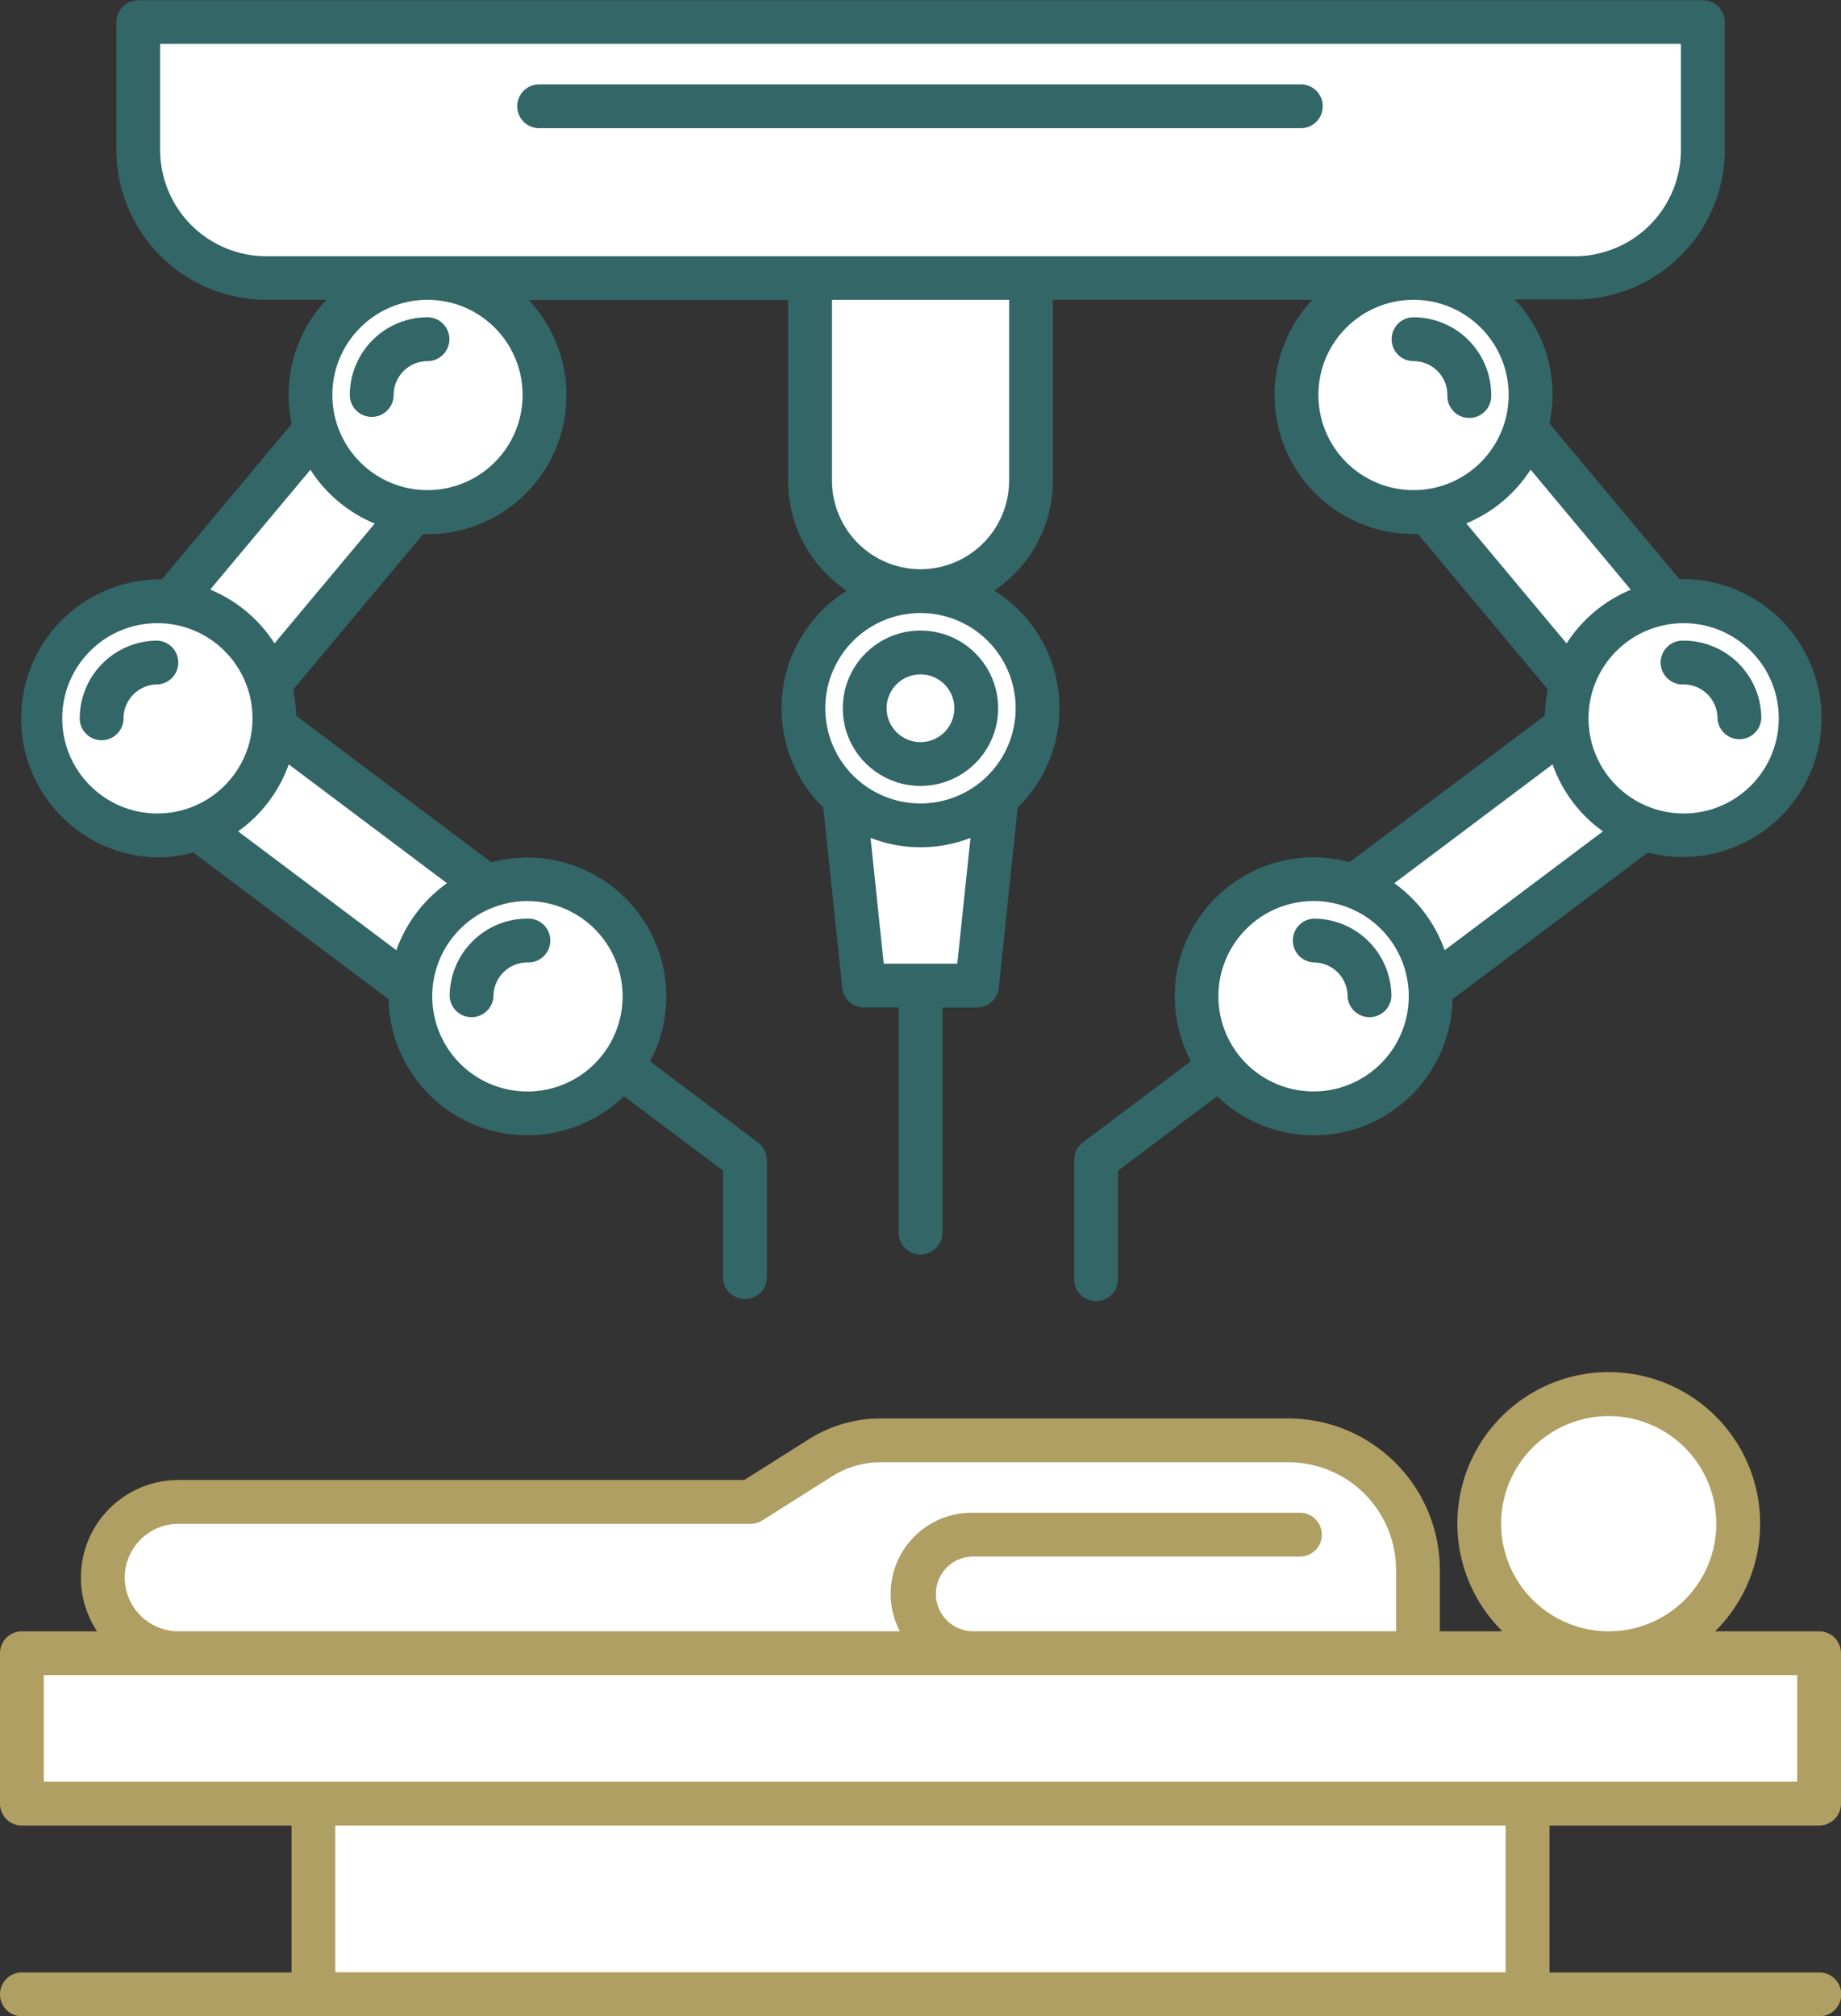
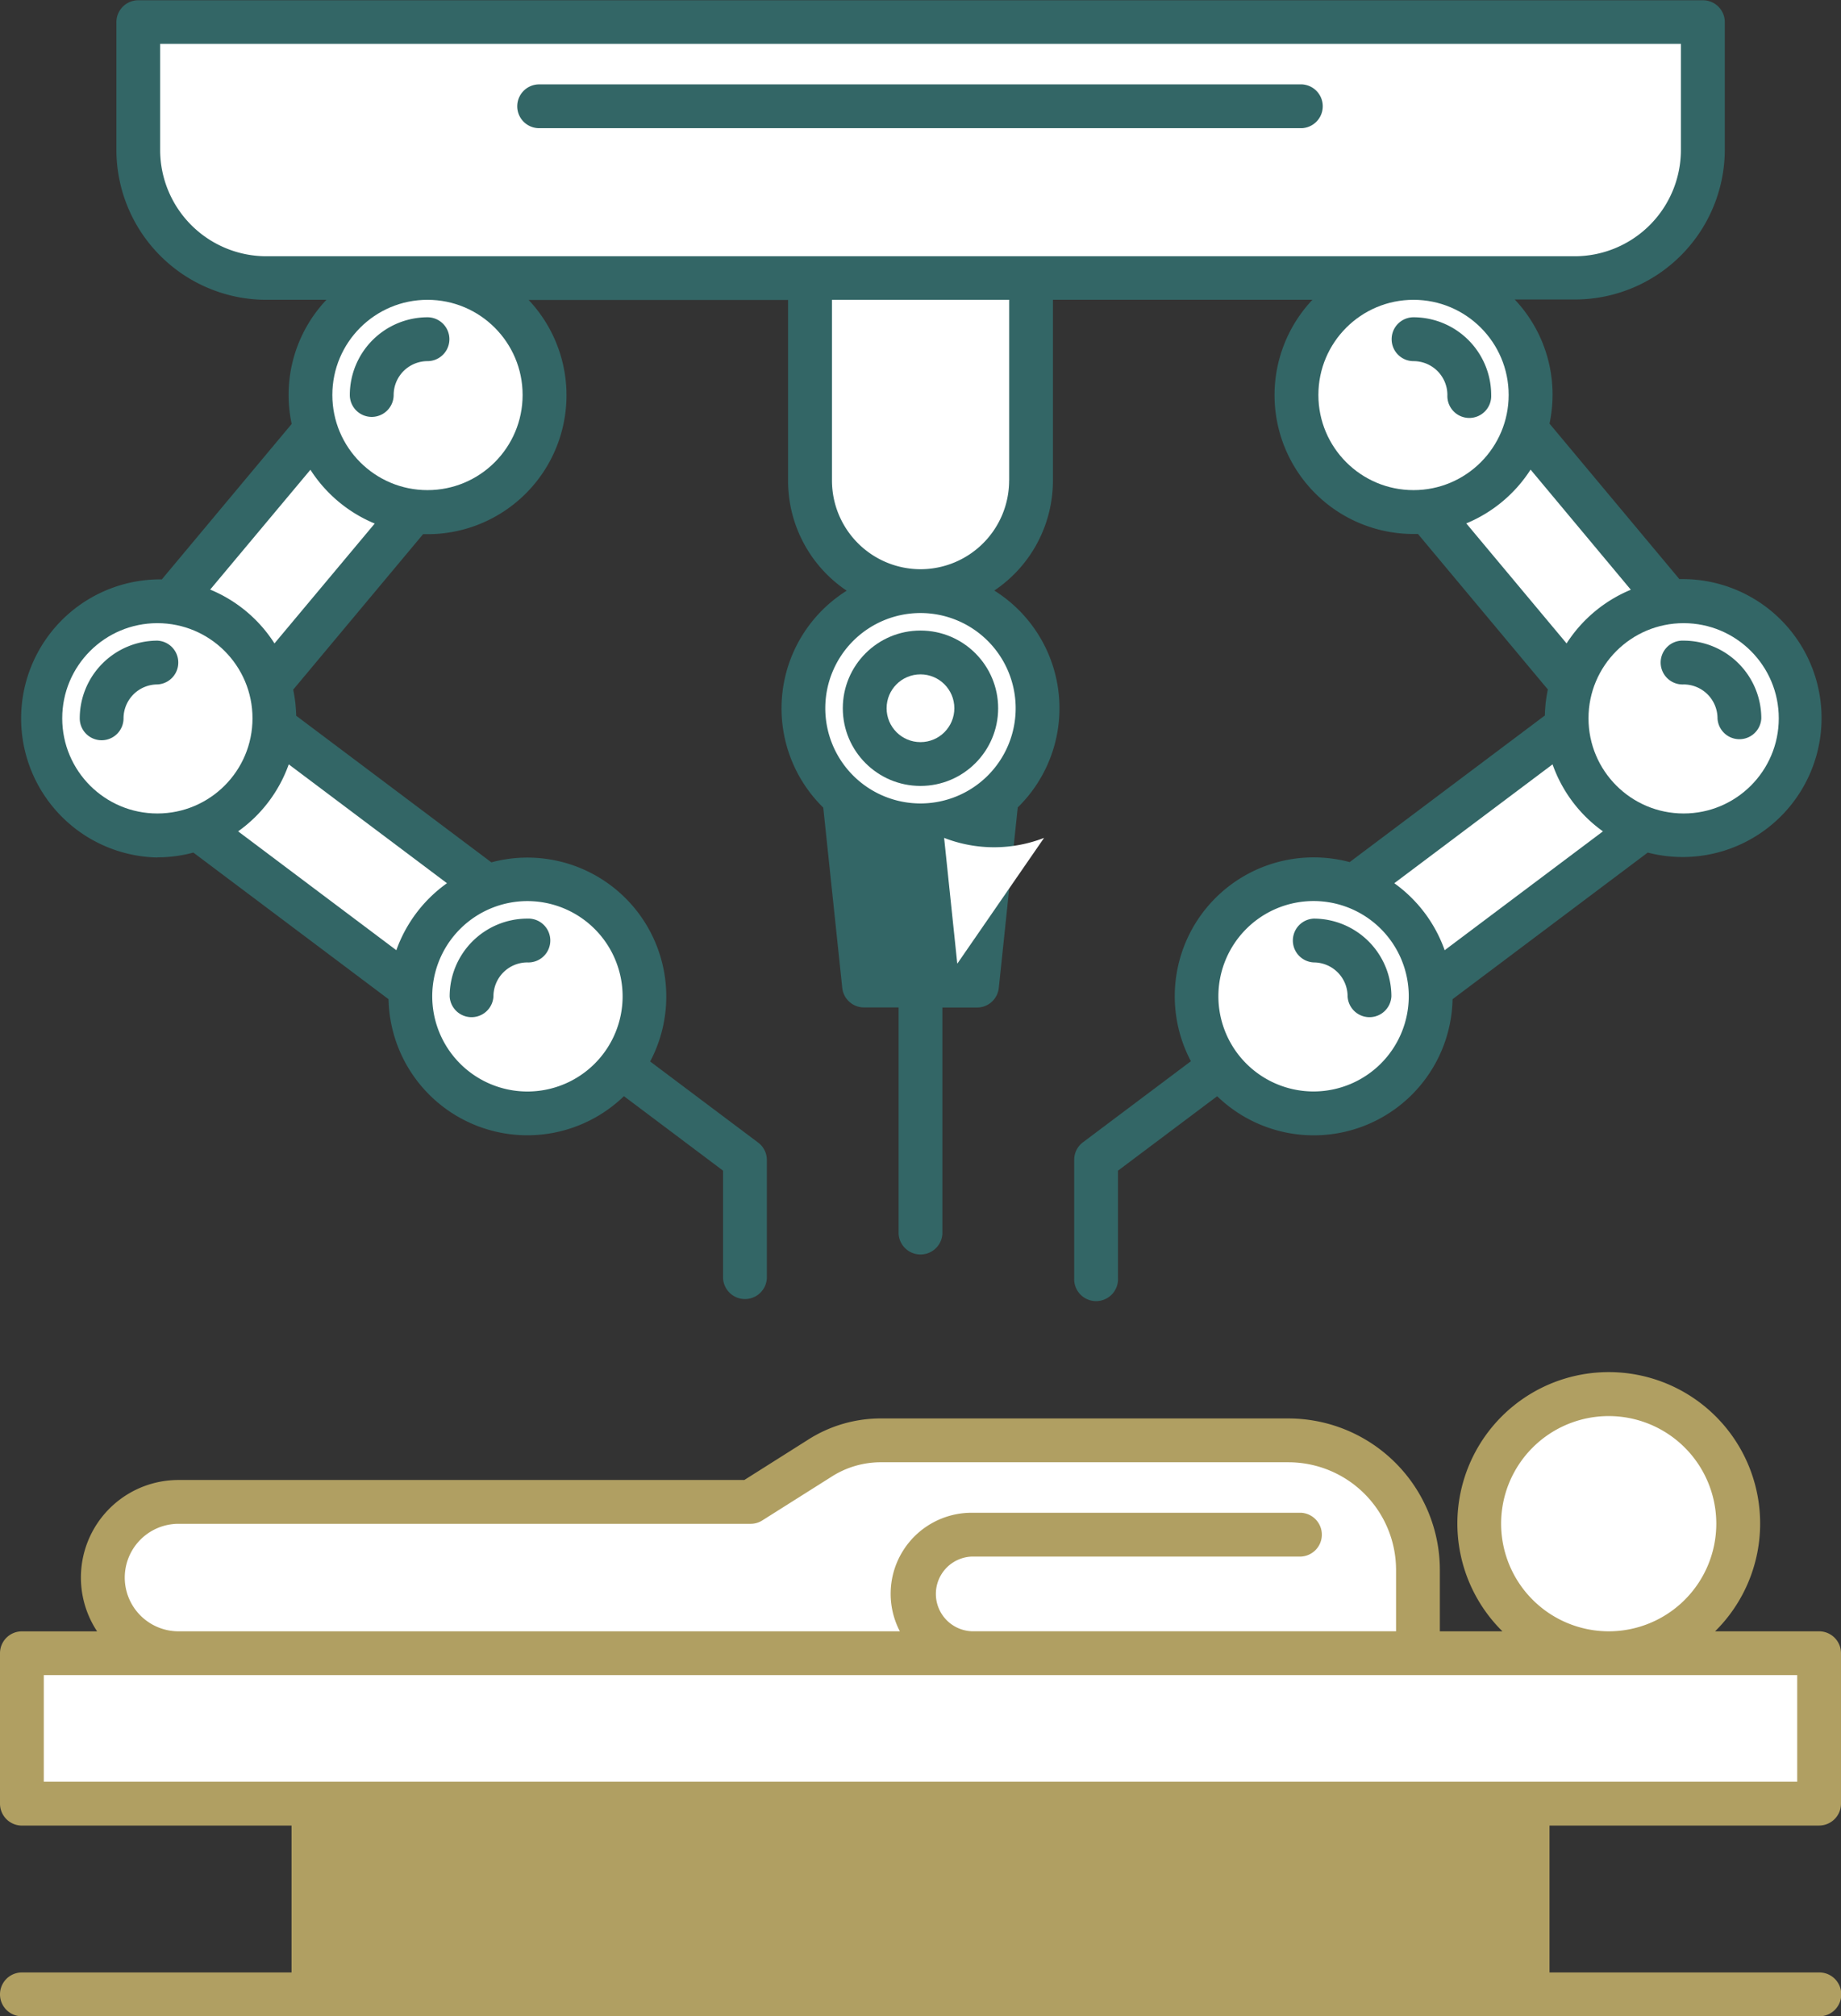
<svg xmlns="http://www.w3.org/2000/svg" id="Calque_1" data-name="Calque 1" viewBox="0 0 363.61 398.09">
  <rect x="0" y="0" width="363.61" height="398.09" fill="#333333" stroke="none" />
  <title>operation-robotisee-medynamic</title>
  <path d="M427.48,411.42a4.33,4.33,0,0,0,4.32-4.32V377.4a4.33,4.33,0,0,0-4.32-4.33H406.93a29.9,29.9,0,1,0-42,0H352.57V360.94a29.93,29.93,0,0,0-29.9-29.9H242.45a26.65,26.65,0,0,0-14.81,4.29l-12.44,7.86H103.44a19.26,19.26,0,0,0-16.07,29.89H72.52a4.32,4.32,0,0,0-4.33,4.32v29.7a4.33,4.33,0,0,0,4.33,4.33h53.25v29H72.52a4.33,4.33,0,1,0,0,8.66h355a4.33,4.33,0,0,0,0-8.66H374.23v-29h53.25Z" transform="translate(-68.19 -50.95)" style="fill:#b09f62" />
  <path d="M92.83,362.46a10.63,10.63,0,0,1,10.62-10.62H216.39a4.21,4.21,0,0,0,1.26-.17,4.15,4.15,0,0,0,1.17-.54l13.45-8.49a18.06,18.06,0,0,1,10.19-2.95h80.21a21.27,21.27,0,0,1,21.25,21.24v12.13H260.14a7.38,7.38,0,0,1,0-14.75h65a4.33,4.33,0,0,0,0-8.65h-65a16,16,0,0,0-14.22,23.41H103.43A10.62,10.62,0,0,1,92.83,362.46Z" transform="translate(-68.19 -50.95)" style="fill:#fff" />
  <polygon points="8.65 330.77 35.24 330.77 35.25 330.77 170.97 330.77 170.97 330.77 191.96 330.77 191.96 330.77 191.97 330.77 280.04 330.77 280.05 330.77 280.05 330.77 317.7 330.77 317.72 330.77 317.74 330.77 354.96 330.77 354.96 351.82 8.65 351.82 8.65 330.77" style="fill:#fff" />
-   <rect x="66.22" y="360.47" width="231.15" height="28.97" style="fill:#fff" />
  <path d="M99.28,220.24a27.33,27.33,0,0,0,7.1-.94l38.55,28.95a27.42,27.42,0,0,0,46.49,19.15L211,282.11v21.23a4.33,4.33,0,0,0,8.65,0V280a4.3,4.3,0,0,0-1.74-3.45h0l-21.31-16a27.43,27.43,0,0,0-31.36-39.32l-38.55-28.95a28.2,28.2,0,0,0-.59-5.15l25.65-30.7.85,0a27.43,27.43,0,0,0,20-46.25h51.24v35.71a26.13,26.13,0,0,0,11.58,21.7,27.41,27.41,0,0,0-4.63,42.83L234.54,246a4.32,4.32,0,0,0,4.3,3.88h6.83v44.66a4.33,4.33,0,0,0,8.65,0V249.9h6.83a4.33,4.33,0,0,0,4.31-3.88l3.74-35.63a27.41,27.41,0,0,0-4.63-42.83,26.15,26.15,0,0,0,11.58-21.71v-35.7H327.4a27.42,27.42,0,0,0,20,46.24l.85,0,25.65,30.7a28,28,0,0,0-.59,5.14l-38.55,28.95a27.76,27.76,0,0,0-7.1-.93,27.42,27.42,0,0,0-24.26,40.25l-21.31,16v0a4.3,4.3,0,0,0-1.74,3.44v23.39a4.33,4.33,0,1,0,8.65,0V282.11l19.59-14.7a27.42,27.42,0,0,0,46.49-19.16l38.55-28.95a27.44,27.44,0,1,0,7.11-54l-.86,0-25.65-30.7a27.61,27.61,0,0,0,.6-5.72,27.32,27.32,0,0,0-7.47-18.79h11.89a29.64,29.64,0,0,0,29.6-29.6V55.28A4.32,4.32,0,0,0,404.51,51h-309a4.33,4.33,0,0,0-4.33,4.33V80.55a29.64,29.64,0,0,0,29.6,29.6h11.88a27.32,27.32,0,0,0-6.86,24.51l-25.65,30.7-.85,0a27.46,27.46,0,0,0,0,54.91Z" transform="translate(-68.19 -50.95)" style="fill:#366" />
  <path d="M191.16,247.68a18.8,18.8,0,1,1-18.79-18.8A18.82,18.82,0,0,1,191.16,247.68Z" transform="translate(-68.19 -50.95)" style="fill:#fff" />
  <path d="M146.47,238.58l-31.25-23.47a27.56,27.56,0,0,0,10-13.23l31.25,23.47A27.61,27.61,0,0,0,146.47,238.58Z" transform="translate(-68.19 -50.95)" style="fill:#fff" />
-   <path d="M257.26,241.24H242.73l-2.6-24.84a27.25,27.25,0,0,0,19.74,0Z" transform="translate(-68.19 -50.95)" style="fill:#fff" />
+   <path d="M257.26,241.24l-2.6-24.84a27.25,27.25,0,0,0,19.74,0Z" transform="translate(-68.19 -50.95)" style="fill:#fff" />
  <path d="M268.79,190.8A18.8,18.8,0,1,1,250,172h0A18.8,18.8,0,0,1,268.79,190.8Z" transform="translate(-68.19 -50.95)" style="fill:#fff" />
  <path d="M267.5,145.85a17.52,17.52,0,0,1-17.5,17.5h0a17.52,17.52,0,0,1-17.49-17.5v-35.7h35v35.7Z" transform="translate(-68.19 -50.95)" style="fill:#fff" />
  <path d="M327.63,266.47a18.8,18.8,0,1,1,18.8-18.79A18.81,18.81,0,0,1,327.63,266.47Z" transform="translate(-68.19 -50.95)" style="fill:#fff" />
  <path d="M353.52,238.58a27.55,27.55,0,0,0-9.95-13.23l31.26-23.47a27.5,27.5,0,0,0,9.95,13.23Z" transform="translate(-68.19 -50.95)" style="fill:#fff" />
  <circle cx="332.53" cy="141.84" r="18.79" style="fill:#fff" />
  <path d="M390.29,167.4A27.66,27.66,0,0,0,377.6,178l-19.81-23.7a27.65,27.65,0,0,0,12.7-10.62Z" transform="translate(-68.19 -50.95)" style="fill:#fff" />
  <circle cx="279.18" cy="77.99" r="18.79" style="fill:#fff" />
  <path d="M99.82,80.55V59.61H400.18V80.55a21,21,0,0,1-20.94,21H120.76A21,21,0,0,1,99.82,80.55Z" transform="translate(-68.19 -50.95)" style="fill:#fff" />
  <circle cx="84.43" cy="77.99" r="18.79" style="fill:#fff" />
  <path d="M129.5,143.71a27.65,27.65,0,0,0,12.7,10.62L122.4,178a27.51,27.51,0,0,0-12.7-10.63Z" transform="translate(-68.19 -50.95)" style="fill:#fff" />
  <circle cx="31.08" cy="141.84" r="18.79" style="fill:#fff" />
  <path d="M364.67,351.82a21.25,21.25,0,1,1,21.26,21.25h0A21.27,21.27,0,0,1,364.67,351.82Z" transform="translate(-68.19 -50.95)" style="fill:#fff" />
  <circle cx="181.8" cy="139.85" r="15.34" style="fill:#366" />
  <circle cx="181.8" cy="139.85" r="6.69" style="fill:#fff" />
  <path d="M343.05,117.93a4.32,4.32,0,0,1,4.32-4.33,15.36,15.36,0,0,1,15.34,15.34,4.33,4.33,0,1,1-8.65,0,6.69,6.69,0,0,0-6.69-6.68A4.32,4.32,0,0,1,343.05,117.93Z" transform="translate(-68.19 -50.95)" style="fill:#366" />
  <path d="M400.72,177.45a15.36,15.36,0,0,1,15.34,15.34,4.33,4.33,0,0,1-8.65,0,6.7,6.7,0,0,0-6.69-6.69,4.33,4.33,0,1,1,0-8.65Z" transform="translate(-68.19 -50.95)" style="fill:#366" />
  <path d="M343,247.68a4.33,4.33,0,0,1-8.65,0,6.7,6.7,0,0,0-6.69-6.69,4.33,4.33,0,0,1,0-8.65A15.36,15.36,0,0,1,343,247.68Z" transform="translate(-68.19 -50.95)" style="fill:#366" />
  <path d="M137.28,128.94a15.37,15.37,0,0,1,15.34-15.34,4.33,4.33,0,0,1,0,8.66,6.69,6.69,0,0,0-6.68,6.68,4.33,4.33,0,0,1-8.66,0Z" transform="translate(-68.19 -50.95)" style="fill:#366" />
  <path d="M88.26,197.12a4.32,4.32,0,0,1-4.32-4.33,15.36,15.36,0,0,1,15.34-15.34,4.33,4.33,0,0,1,0,8.65,6.7,6.7,0,0,0-6.69,6.69A4.33,4.33,0,0,1,88.26,197.12Z" transform="translate(-68.19 -50.95)" style="fill:#366" />
  <path d="M157,247.68a15.36,15.36,0,0,1,15.34-15.34,4.33,4.33,0,1,1,0,8.65,6.7,6.7,0,0,0-6.69,6.69,4.33,4.33,0,0,1-8.65,0Z" transform="translate(-68.19 -50.95)" style="fill:#366" />
  <path d="M170.35,71.94a4.33,4.33,0,0,1,4.33-4.33H325.32a4.33,4.33,0,0,1,0,8.65H174.68A4.32,4.32,0,0,1,170.35,71.94Z" transform="translate(-68.19 -50.95)" style="fill:#366" />
</svg>